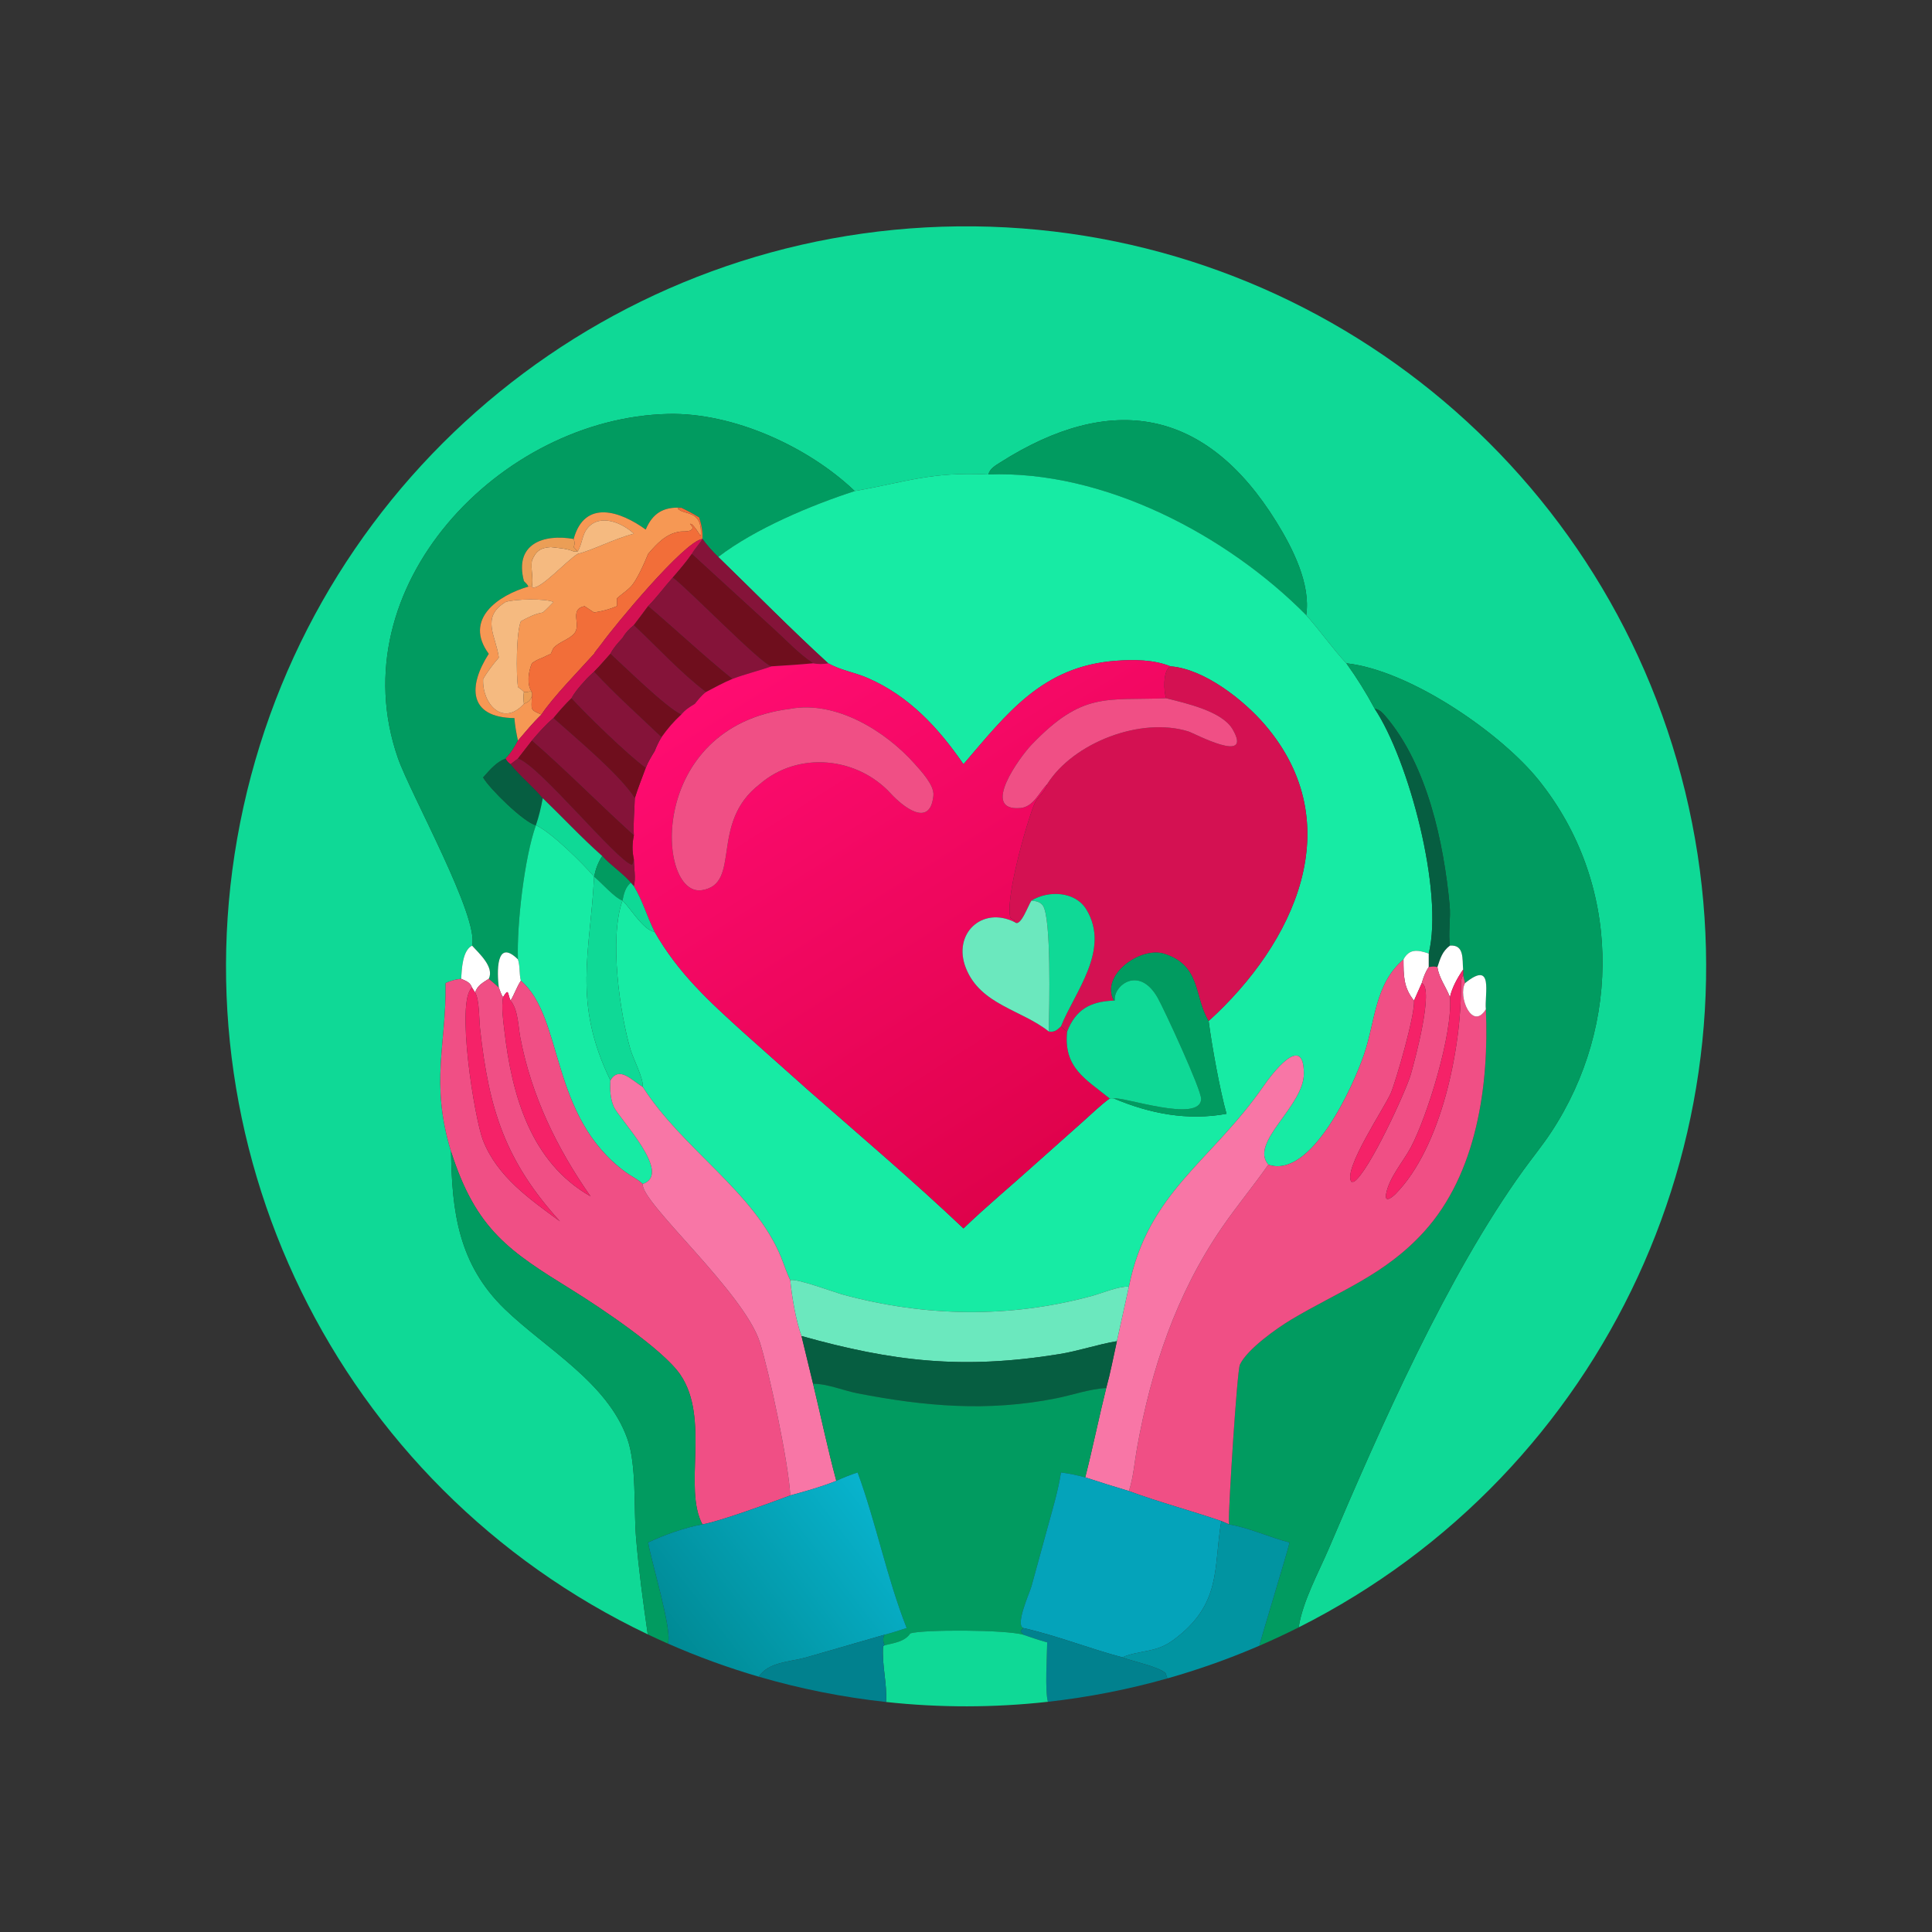
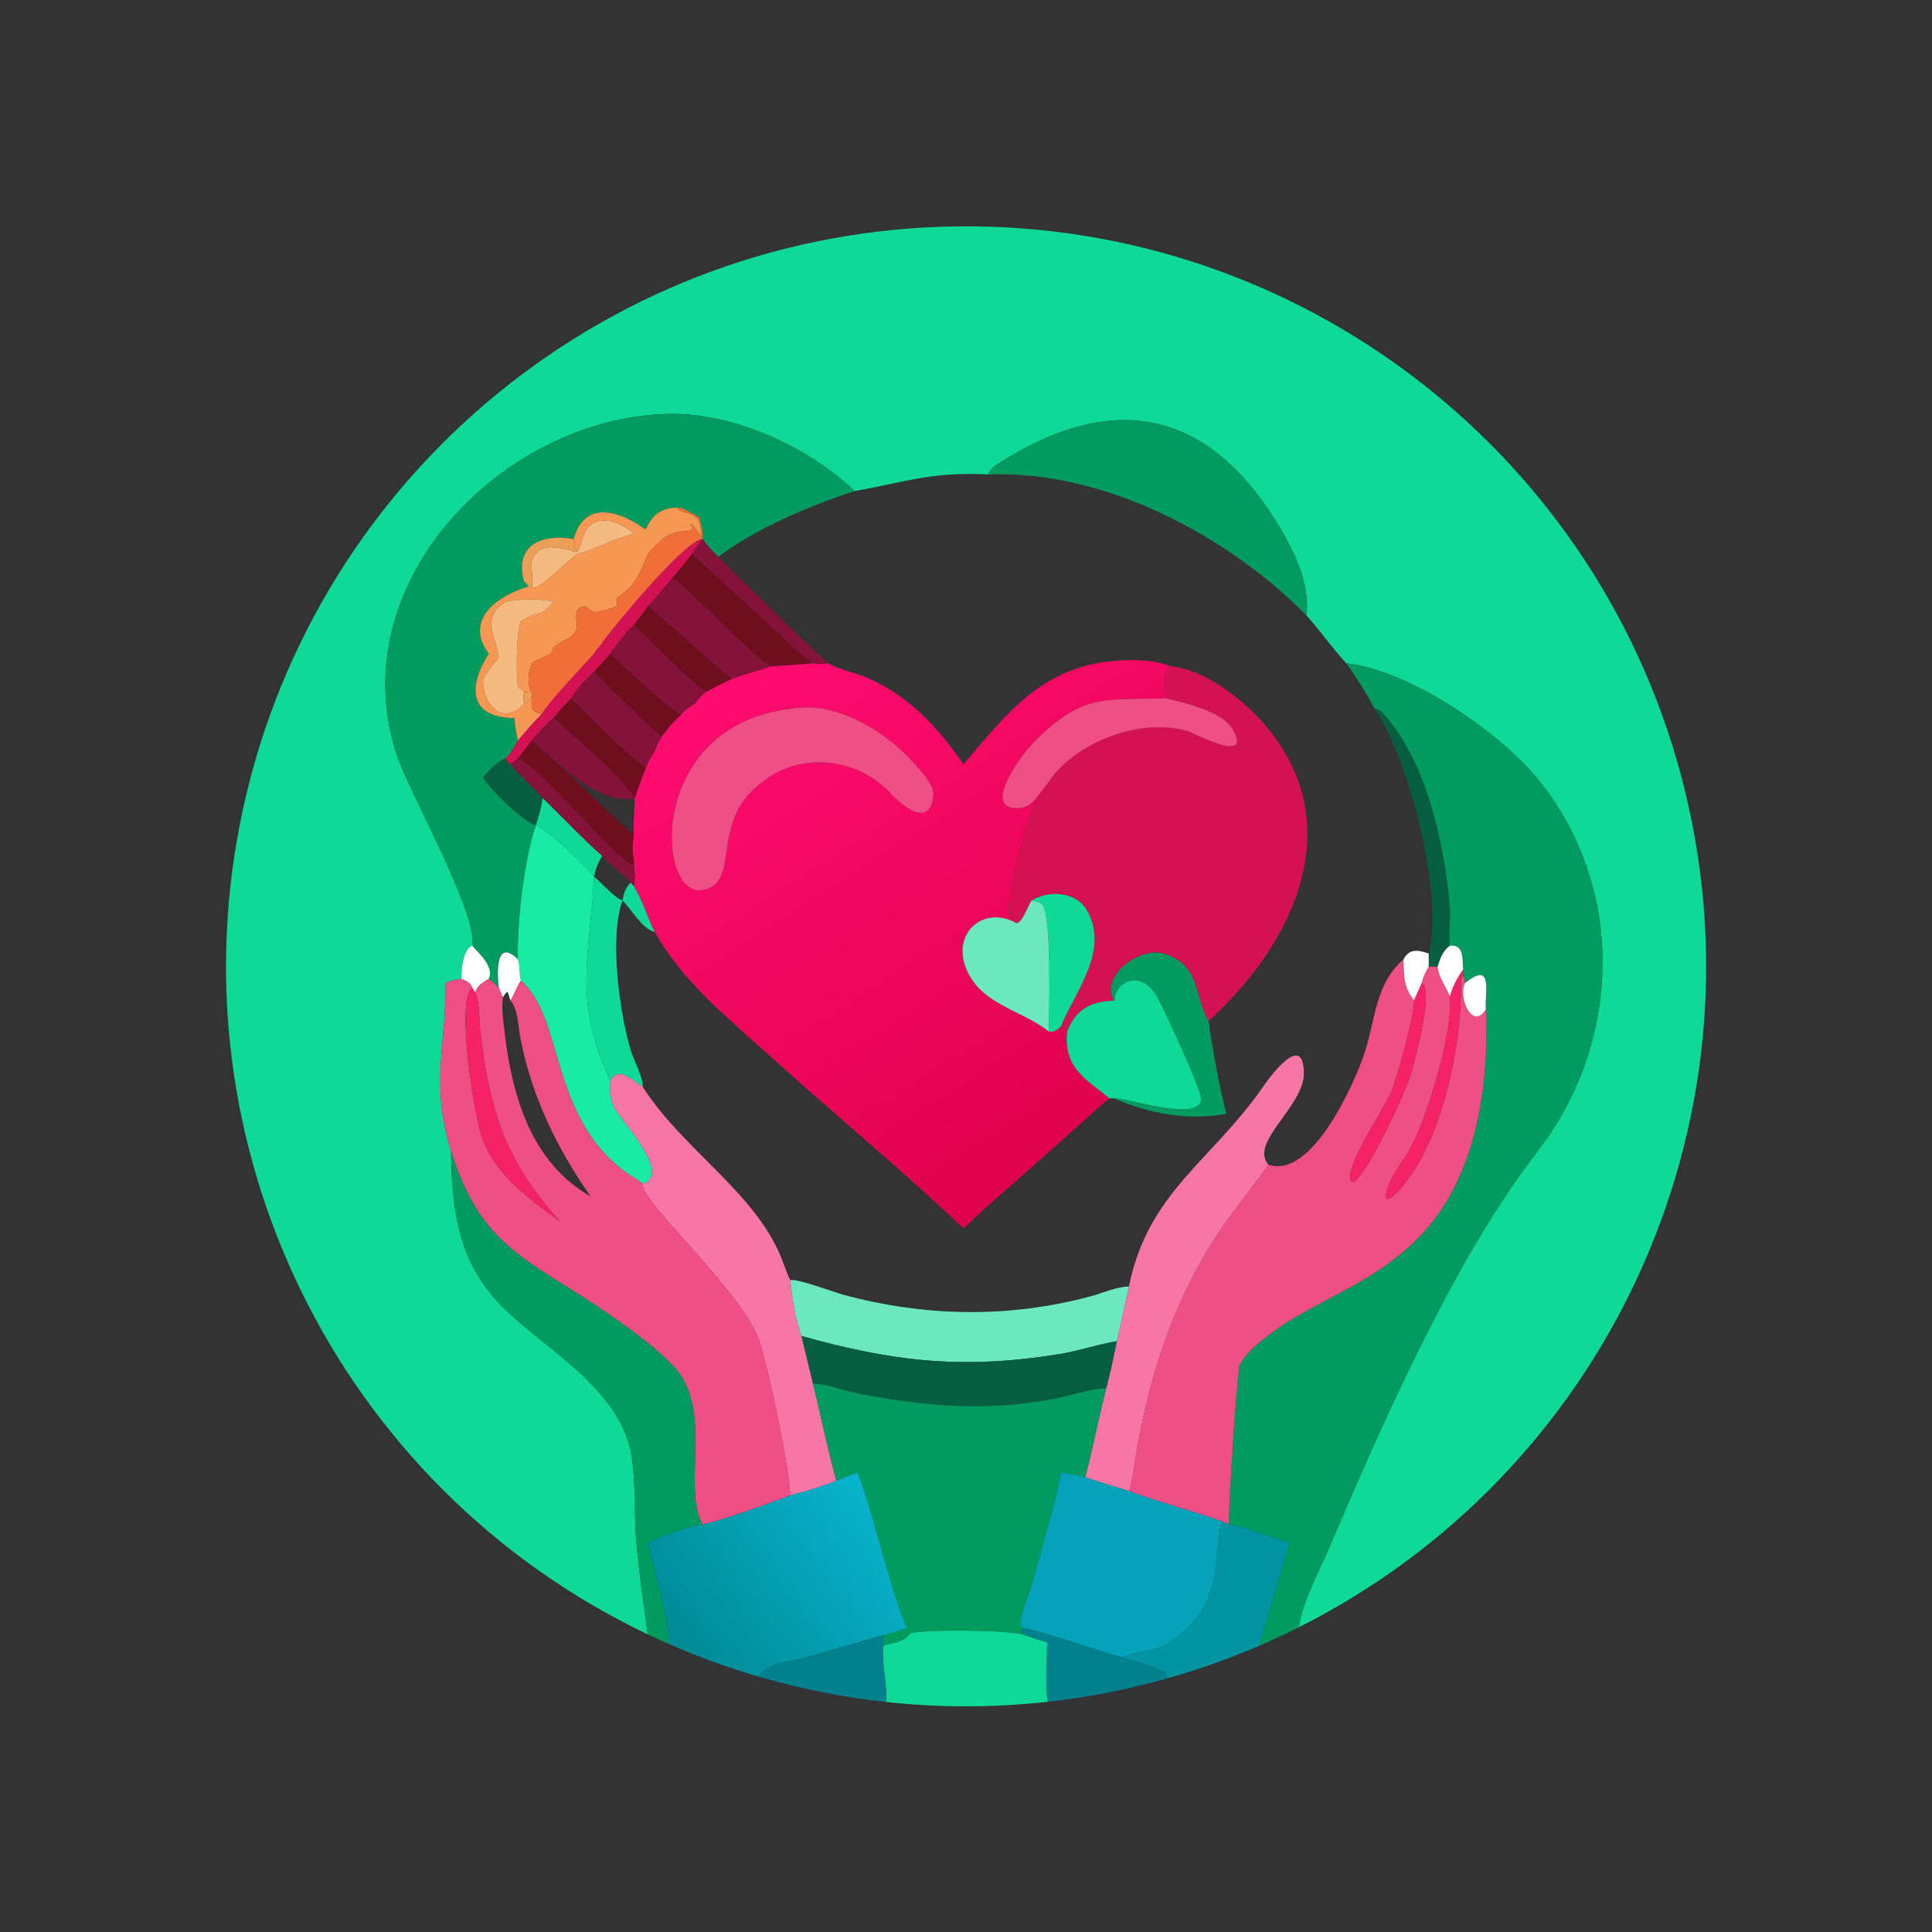
<svg xmlns="http://www.w3.org/2000/svg" width="1024" height="1024">
  <rect width="100%" height="100%" fill="#333333" stroke="none" />
  <path fill="#0FD996" transform="scale(2 2)" d="M261.939 125.742C246.786 124.951 239.898 127.778 226.514 130.135C214.161 118.343 194.302 109.317 177.126 109.701C132.615 110.694 89.643 155.565 105.461 200.91C108.772 210.401 127.042 243.071 125.099 250.602C122.52 251.918 122.384 256.834 122.207 259.396C120.8 259.508 119.365 259.927 118.09 260.533L118.094 260.75C118.294 276.924 113.96 286.752 119.533 305.151C119.76 320.975 121.442 335.021 133.805 346.953C144.641 357.412 160.911 366.309 166.23 381.214C168.76 388.301 167.91 399.59 168.552 407.396C169.254 415.92 170.444 424.649 171.665 433.124C89.286 393.871 44.868 302.984 64.511 213.871C84.155 124.757 162.669 60.969 253.917 59.989C345.165 59.01 425.03 121.099 446.582 209.77C468.133 298.442 425.676 390.261 344.158 431.272C345.205 424.357 349.464 416.684 352.233 410.184C365.92 378.055 383.504 338.1 403.73 310.084C406.148 306.734 408.791 303.509 411.063 300.061C429.936 271.43 429.569 233.763 407.698 206.658C397.611 194.157 373.611 177.621 356.798 175.777C353.352 172.156 349.8 167.05 346.161 163.02C347.408 154.753 342.513 145.183 338.277 138.336C319.541 108.052 294.393 103.909 265.046 122.571C263.795 123.367 262.277 124.228 261.939 125.742Z" />
  <path fill="#019B60" transform="scale(2 2)" d="M226.514 130.135C214.966 133.883 200.168 140.071 190.339 147.595C188.832 146.141 187.387 144.52 186.151 142.829C186.28 140.776 185.901 139.068 185.298 137.137C183.746 136.171 182.186 135.338 180.537 134.55C175.795 134.268 172.937 136.043 171.121 140.332C164.451 135.501 154.949 132.182 152.024 142.829C143.903 141.408 136.253 144.194 138.842 153.994C139.217 154.403 139.862 154.927 140.008 155.457C131.939 157.791 122.818 164.154 129.524 173.266C124.062 181.733 124.017 190.165 136.322 190.307C136.464 192.341 136.835 194.272 137.256 196.265C136.387 197.941 135.302 199.696 133.965 201.036C131.497 201.979 129.745 204.108 128.038 206.037C129.67 208.946 138.887 218.005 142.023 218.704L142.023 218.704C138.969 227.264 136.921 245.038 137.256 254.245C131.356 248.439 131.711 257.828 132.192 261.739C131.353 260.907 130.423 260.161 129.524 259.396C131.078 256.296 126.905 252.606 125.099 250.602C127.042 243.071 108.772 210.401 105.461 200.91C89.643 155.565 132.615 110.694 177.126 109.701C194.302 109.317 214.161 118.343 226.514 130.135Z" />
  <path fill="#019B60" transform="scale(2 2)" d="M261.939 125.742C262.277 124.228 263.795 123.367 265.046 122.571C294.393 103.909 319.541 108.052 338.277 138.336C342.513 145.183 347.408 154.753 346.161 163.02C325.203 141.821 292.517 124.543 261.939 125.742Z" />
-   <path fill="#17EBA4" transform="scale(2 2)" d="M226.514 130.135C239.898 127.778 246.786 124.951 261.939 125.742C292.517 124.543 325.203 141.821 346.161 163.02C349.8 167.05 353.352 172.156 356.798 175.777C359.571 179.625 362.083 183.662 364.321 187.844C373.287 201.326 382.65 236.254 378.625 252.693C375.728 251.709 373.498 251.341 371.939 254.245C364.299 260.872 364.547 270.444 361.481 279.457C358.647 287.789 347.517 312.539 336.122 308.646C331.013 302.723 345.563 293.184 345.535 284.478C345.5 273.349 336.875 284.898 334.844 287.832C321.015 307.814 304.237 315.888 299.176 340.946C296.08 340.921 292.283 342.65 289.269 343.467C267.453 349.385 245.257 348.965 223.591 343.145C221.052 342.462 211.25 338.763 209.426 339.242C208.471 337.356 207.821 335.217 207.024 333.251C199.979 315.892 180.822 304.486 170.322 288.022C170.587 285.823 167.819 280.602 167.119 278.242C164.276 268.655 161.382 248.577 164.97 238.655C167.226 240.811 170.446 246.478 173.495 246.96C179.818 258.016 187.956 265.392 197.256 273.812L214.447 289.131C228.138 301.135 242.116 313.017 255.328 325.543C261.53 319.57 268.174 314.079 274.557 308.302L286.895 297.314C289.252 295.224 291.53 292.972 294.066 291.102C294.486 291.024 294.757 291.016 295.176 291.102C304.73 295.131 314.726 297.059 325.04 295.165C323.291 288.951 321.174 277.276 320.303 270.586C342.985 249.995 357.847 218.477 335.204 192.057C329.585 185.501 319.114 177.243 310.179 176.585C305.725 174.771 300.417 174.763 295.699 175.114C276.183 176.563 266.804 189.155 255.328 202.522C248.671 192.845 240.915 184.464 229.958 179.684C226.528 178.188 222.754 177.629 219.468 175.777C209.856 167.001 199.759 156.746 190.339 147.595C200.168 140.071 214.966 133.883 226.514 130.135Z" />
  <path fill="#F69854" transform="scale(2 2)" d="M180.537 134.55L179.572 134.718C181.201 136.689 186.049 134.901 185.747 141.728L185.569 141.912C184.874 140.842 184.241 139.745 183.288 138.882L182.861 138.804L183.581 139.746C183.353 141.13 181.266 140.732 180.174 140.887C176.51 141.406 174.023 144.131 171.76 146.795C170.833 149.101 168.783 153.767 167.179 155.457C166.047 156.648 164.674 157.48 163.484 158.59C163.496 159.273 163.527 159.958 163.484 160.64C161.497 161.493 159.571 161.986 157.436 162.315L154.91 160.64C150.69 161.541 154.196 165.602 152.157 167.904C150.69 169.561 148.257 170.059 146.676 171.71L145.969 173.266C145.264 173.594 144.519 173.899 143.837 174.267C142.853 174.622 141.784 175.129 140.954 175.777C140.045 177.962 139.502 181.332 140.954 183.394L140.441 183.234C139.851 183.382 139.453 183.504 138.842 183.394C138.396 182.867 137.808 182.495 137.256 182.083C136.784 178.71 136.781 167.577 138.04 164.634C139.986 163.598 141.618 162.707 143.837 162.315C144.852 161.512 145.744 160.464 146.676 159.557C144.783 158.548 136.064 158.731 133.965 159.557C127.288 163.588 131.497 168.651 132.192 174.267C130.674 176.058 129.229 177.9 128.038 179.928C127.699 186.327 133.145 192.765 138.842 186.528C140.024 186.017 140.488 185.763 140.954 184.477C140.891 188.119 140.308 188.012 143.488 189.365C141.208 191.55 139.309 193.888 137.256 196.265C136.835 194.272 136.464 192.341 136.322 190.307C124.017 190.165 124.062 181.733 129.524 173.266C122.818 164.154 131.939 157.791 140.008 155.457C140.303 155.36 140.646 155.436 140.954 155.457L141.231 155.71C143.577 155.936 149.992 148.71 153.081 146.795C157.175 145.775 162.747 142.777 167.976 141.436C164.982 138.608 159.138 136.039 155.812 139.829C154.195 141.671 154.331 144.171 153.081 146.135L152.024 144.991C152.394 144.051 152.337 143.774 152.024 142.829C154.949 132.182 164.451 135.501 171.121 140.332C172.937 136.043 175.795 134.268 180.537 134.55Z" />
  <path fill="#F26E39" transform="scale(2 2)" d="M171.76 146.795C174.023 144.131 176.51 141.406 180.174 140.887C181.266 140.732 183.353 141.13 183.581 139.746L182.861 138.804L183.288 138.882C184.241 139.745 184.874 140.842 185.569 141.912L185.747 141.728C186.049 134.901 181.201 136.689 179.572 134.718L180.537 134.55C182.186 135.338 183.746 136.171 185.298 137.137C185.901 139.068 186.28 140.776 186.151 142.829L186.151 142.829C181.341 143.377 162.535 166.247 159.595 170.367L158.56 171.71C158.233 172.158 157.658 172.775 157.436 173.266C153.555 177.589 146.482 184.798 143.488 189.365C140.308 188.012 140.891 188.119 140.954 184.477L140.954 183.394C139.502 181.332 140.045 177.962 140.954 175.777C141.784 175.129 142.853 174.622 143.837 174.267C144.519 173.899 145.264 173.594 145.969 173.266L146.676 171.71C148.257 170.059 150.69 169.561 152.157 167.904C154.196 165.602 150.69 161.541 154.91 160.64L157.436 162.315C159.571 161.986 161.497 161.493 163.484 160.64C163.527 159.958 163.496 159.273 163.484 158.59C164.674 157.48 166.047 156.648 167.179 155.457C168.783 153.767 170.833 149.101 171.76 146.795Z" />
  <path fill="#F5BA80" transform="scale(2 2)" d="M153.081 146.135C154.331 144.171 154.195 141.671 155.812 139.829C159.138 136.039 164.982 138.608 167.976 141.436C162.747 142.777 157.175 145.775 153.081 146.795C149.992 148.71 143.577 155.936 141.231 155.71L140.954 155.457C141.39 153.31 140.626 150.881 140.954 148.581C141.988 146.077 143.192 145.136 145.969 144.991C148.019 145.239 150.103 145.327 152.024 146.135C152.364 146.061 152.734 146.119 153.081 146.135Z" />
  <path fill="#EB9E56" transform="scale(2 2)" d="M138.842 153.994C136.253 144.194 143.903 141.408 152.024 142.829C152.337 143.774 152.394 144.051 152.024 144.991L153.081 146.135C152.734 146.119 152.364 146.061 152.024 146.135C150.103 145.327 148.019 145.239 145.969 144.991C143.192 145.136 141.988 146.077 140.954 148.581C140.626 150.881 141.39 153.31 140.954 155.457C140.646 155.436 140.303 155.36 140.008 155.457C139.862 154.927 139.217 154.403 138.842 153.994Z" />
  <path fill="#851339" transform="scale(2 2)" d="M186.151 142.829L186.151 142.829C187.387 144.52 188.832 146.141 190.339 147.595C199.759 156.746 209.856 167.001 219.468 175.777C218.177 176.031 216.772 176.041 215.478 175.777C211.605 173.192 208.675 169.978 205.263 166.864L183.342 146.795C184.101 145.393 185.313 144.215 186.151 142.829Z" />
  <path fill="#D41152" transform="scale(2 2)" d="M159.595 170.367C162.535 166.247 181.341 143.377 186.151 142.829C185.313 144.215 184.101 145.393 183.342 146.795C181.818 148.987 180.05 151.037 178.301 153.052C176.069 155.542 174.109 158.251 171.76 160.64C170.509 162.327 169.257 164.014 167.976 165.679C166.745 166.641 165.755 167.712 164.97 169.067C163.774 170.382 162.575 171.671 161.758 173.266C160.332 174.843 158.946 176.509 157.436 178.004C156.585 178.813 155.65 179.604 154.91 180.516C153.623 181.917 152.352 183.367 151.443 185.051C149.72 186.721 148.203 188.461 146.676 190.307C144.524 192.085 142.759 194.147 140.954 196.265L137.256 201.036L135.303 202.522C134.63 202.067 134.379 201.736 133.965 201.036C135.302 199.696 136.387 197.941 137.256 196.265C139.309 193.888 141.208 191.55 143.488 189.365C146.482 184.798 153.555 177.589 157.436 173.266C157.658 172.775 158.233 172.158 158.56 171.71L159.595 170.367Z" />
  <path fill="#6F0E1D" transform="scale(2 2)" d="M178.301 153.052C180.05 151.037 181.818 148.987 183.342 146.795L205.263 166.864C208.675 169.978 211.605 173.192 215.478 175.777C211.796 176.132 208.137 176.356 204.447 176.585C201.835 176.138 182.476 156.144 178.301 153.052Z" />
  <path fill="#851339" transform="scale(2 2)" d="M171.76 160.64C174.109 158.251 176.069 155.542 178.301 153.052C182.476 156.144 201.835 176.138 204.447 176.585C201.022 177.809 197.478 178.628 194.074 179.928C186.446 173.795 179.245 166.974 171.76 160.64Z" />
  <path fill="#F5BA80" transform="scale(2 2)" d="M146.676 159.557C145.744 160.464 144.852 161.512 143.837 162.315C141.618 162.707 139.986 163.598 138.04 164.634C136.781 167.577 136.784 178.71 137.256 182.083C137.808 182.495 138.396 182.867 138.842 183.394C138.681 184.479 138.731 185.439 138.842 186.528C133.145 192.765 127.699 186.327 128.038 179.928C129.229 177.9 130.674 176.058 132.192 174.267C131.497 168.651 127.288 163.588 133.965 159.557C136.064 158.731 144.783 158.548 146.676 159.557Z" />
  <path fill="#6F0E1D" transform="scale(2 2)" d="M171.76 160.64C179.245 166.974 186.446 173.795 194.074 179.928C191.674 180.929 189.39 182.187 187.089 183.394C180.485 178.407 174.109 171.406 167.976 165.679C169.257 164.014 170.509 162.327 171.76 160.64Z" />
  <path fill="#851339" transform="scale(2 2)" d="M164.97 169.067C165.755 167.712 166.745 166.641 167.976 165.679C174.109 171.406 180.485 178.407 187.089 183.394C185.846 184.346 185.118 185.333 184.144 186.528C182.734 187.369 181.6 188.086 180.537 189.365C176.586 187.577 165.633 176.808 161.758 173.266C162.575 171.671 163.774 170.382 164.97 169.067Z" />
  <path fill="#6F0E1D" transform="scale(2 2)" d="M157.436 178.004C158.946 176.509 160.332 174.843 161.758 173.266C165.633 176.808 176.586 187.577 180.537 189.365C178.534 191.212 176.878 193.139 175.309 195.363C169.293 189.63 163.101 184.09 157.436 178.004Z" />
  <defs>
    <linearGradient id="gradient_0" gradientUnits="userSpaceOnUse" x1="296.345" y1="298.413" x2="213.087" y2="167.257">
      <stop offset="0" stop-color="#DF024B" />
      <stop offset="1" stop-color="#FF0C71" />
    </linearGradient>
  </defs>
  <path fill="url(#gradient_0)" transform="scale(2 2)" d="M215.478 175.777C216.772 176.041 218.177 176.031 219.468 175.777C222.754 177.629 226.528 178.188 229.958 179.684C240.915 184.464 248.671 192.845 255.328 202.522C266.804 189.155 276.183 176.563 295.699 175.114C300.417 174.763 305.725 174.771 310.179 176.585C308.098 177.609 308.396 183.548 309.074 185.051C293.052 185.662 286.928 183.205 273.324 197.411C270.497 200.364 259.545 215.107 270.451 214.129C273.877 213.822 275.38 209.983 277.516 207.796C276.899 209.961 274.914 211.096 274.105 213.09C271.976 218.34 266.275 238.394 267.792 243.291L268.791 243.881L268.914 244.377C260.282 240.056 252.356 247.444 255.978 256.564C259.84 266.291 270.72 267.585 277.953 273.369C279.483 273.573 280.045 273.033 281.165 272.011C281.668 272.476 282.181 273.076 282.8 273.369C281.795 283.007 287.75 285.962 294.066 291.102C291.53 292.972 289.252 295.224 286.895 297.314L274.557 308.302C268.174 314.079 261.53 319.57 255.328 325.543C242.116 313.017 228.138 301.135 214.447 289.131L197.256 273.812C187.956 265.392 179.818 258.016 173.495 246.96C171.517 243.066 170.256 238.523 167.976 234.842C168.538 232.828 167.992 229.87 167.976 227.724C167.495 225.501 167.513 223.614 167.976 221.395C167.77 218.065 168.152 214.844 168.227 211.525C169.056 208.824 170.151 206.15 171.121 203.493C171.759 201.903 172.599 200.505 173.495 199.05C174.026 197.746 174.548 196.555 175.309 195.363C176.878 193.139 178.534 191.212 180.537 189.365C181.6 188.086 182.734 187.369 184.144 186.528C185.118 185.333 185.846 184.346 187.089 183.394C189.39 182.187 191.674 180.929 194.074 179.928C197.478 178.628 201.022 177.809 204.447 176.585C208.137 176.356 211.796 176.132 215.478 175.777ZM209.426 187.844C171.217 192.595 173.969 237.786 186 235.905C196.672 234.237 187.862 218.14 201.357 207.796C211.549 198.996 227.134 200.53 236.12 210.35C239.087 213.592 246.525 219.706 247.366 210.784C247.622 208.062 244.05 204.283 242.378 202.402C234.687 193.749 221.582 185.609 209.426 187.844Z" />
  <path fill="#019B60" transform="scale(2 2)" d="M356.798 175.777C373.611 177.621 397.611 194.157 407.698 206.658C429.569 233.763 429.936 271.43 411.063 300.061C408.791 303.509 406.148 306.734 403.73 310.084C383.504 338.1 365.92 378.055 352.233 410.184C349.464 416.684 345.205 424.357 344.158 431.272C340.744 432.99 337.281 434.607 333.772 436.122C333.661 435.836 341.106 411.641 341.751 408.771C336.407 407.423 331.098 404.875 325.709 403.982L325.67 403.159C325.524 399.904 327.83 363.266 328.584 361.653C330.507 357.541 338.392 351.988 342.122 349.752C354.775 342.165 366.837 338.038 377.376 326.436C391.397 311.002 394.649 287.539 393.768 267.481C393.363 263.502 395.972 254.278 388.258 260.533L387.743 258.426C387.806 257.928 387.763 257.44 387.743 256.94C387.494 254.175 388.099 250.286 384.249 250.602C383.753 247.471 384.494 243.309 384.167 239.856C382.601 223.31 378.247 202.815 367.237 189.885C366.456 188.968 365.559 187.939 364.321 187.844C362.083 183.662 359.571 179.625 356.798 175.777Z" />
  <path fill="#D41152" transform="scale(2 2)" d="M310.179 176.585C319.114 177.243 329.585 185.501 335.204 192.057C357.847 218.477 342.985 249.995 320.303 270.586C316.362 264.107 318.407 255.892 308.553 252.757C302.293 250.765 291.539 258.338 295.176 265.162C288.868 265.414 285.098 267.545 282.8 273.369C282.181 273.076 281.668 272.476 281.165 272.011C284.754 262.979 294.375 251.711 287.896 241.018C284.959 236.172 277.799 235.922 273.35 238.655C272.516 239.769 270.463 245.905 268.914 244.377L268.791 243.881L267.792 243.291C266.275 238.394 271.976 218.34 274.105 213.09C274.914 211.096 276.899 209.961 277.516 207.796C284.503 196.734 302.422 189.91 314.956 193.844C316.528 194.337 332.236 202.81 326.629 193.23C323.834 188.453 314.163 186.339 309.074 185.051C308.396 183.548 308.098 177.609 310.179 176.585Z" />
  <path fill="#851339" transform="scale(2 2)" d="M154.91 180.516C155.65 179.604 156.585 178.813 157.436 178.004C163.101 184.09 169.293 189.63 175.309 195.363C174.548 196.555 174.026 197.746 173.495 199.05C172.599 200.505 171.759 201.903 171.121 203.493C166.81 200.522 154.604 188.655 151.443 185.051C152.352 183.367 153.623 181.917 154.91 180.516Z" />
  <path fill="#EB9E56" transform="scale(2 2)" d="M138.842 183.394C139.453 183.504 139.851 183.382 140.441 183.234L140.954 183.394L140.954 184.477C140.488 185.763 140.024 186.017 138.842 186.528C138.731 185.439 138.681 184.479 138.842 183.394Z" />
  <path fill="#F04F85" transform="scale(2 2)" d="M277.516 207.796C275.38 209.983 273.877 213.822 270.451 214.129C259.545 215.107 270.497 200.364 273.324 197.411C286.928 183.205 293.052 185.662 309.074 185.051C314.163 186.339 323.834 188.453 326.629 193.23C332.236 202.81 316.528 194.337 314.956 193.844C302.422 189.91 284.503 196.734 277.516 207.796Z" />
  <path fill="#6F0E1D" transform="scale(2 2)" d="M146.676 190.307C148.203 188.461 149.72 186.721 151.443 185.051C154.604 188.655 166.81 200.522 171.121 203.493C170.151 206.15 169.056 208.824 168.227 211.525C164.436 205.466 152.446 195.44 146.676 190.307Z" />
  <path fill="#065E41" transform="scale(2 2)" d="M364.321 187.844C365.559 187.939 366.456 188.968 367.237 189.885C378.247 202.815 382.601 223.31 384.167 239.856C384.494 243.309 383.753 247.471 384.249 250.602C382.197 252.151 381.713 253.954 380.934 256.293C380.109 256.045 379.466 256.165 378.625 256.293L378.625 252.693C382.65 236.254 373.287 201.326 364.321 187.844Z" />
  <path fill="#F04F85" transform="scale(2 2)" d="M201.357 207.796C187.862 218.14 196.672 234.237 186 235.905C173.969 237.786 171.217 192.595 209.426 187.844C221.582 185.609 234.687 193.749 242.378 202.402C244.05 204.283 247.622 208.062 247.366 210.784C246.525 219.706 239.087 213.592 236.12 210.35C227.134 200.53 211.549 198.996 201.357 207.796Z" />
-   <path fill="#851339" transform="scale(2 2)" d="M140.954 196.265C142.759 194.147 144.524 192.085 146.676 190.307C152.446 195.44 164.436 205.466 168.227 211.525C168.152 214.844 167.77 218.065 167.976 221.395C158.856 213.157 150.23 204.34 140.954 196.265Z" />
+   <path fill="#851339" transform="scale(2 2)" d="M140.954 196.265C142.759 194.147 144.524 192.085 146.676 190.307C152.446 195.44 164.436 205.466 168.227 211.525C158.856 213.157 150.23 204.34 140.954 196.265Z" />
  <path fill="#6F0E1D" transform="scale(2 2)" d="M140.954 196.265C150.23 204.34 158.856 213.157 167.976 221.395C167.513 223.614 167.495 225.501 167.976 227.724C167.878 228.306 167.865 228.753 167.461 229.209C163.41 228.106 142.713 202.597 137.256 201.036L140.954 196.265Z" />
  <path fill="#065E41" transform="scale(2 2)" d="M128.038 206.037C129.745 204.108 131.497 201.979 133.965 201.036C134.379 201.736 134.63 202.067 135.303 202.522C137.909 205.751 141.174 208.354 143.837 211.525C143.401 213.936 142.815 216.383 142.023 218.704C138.887 218.005 129.67 208.946 128.038 206.037Z" />
  <path fill="#851339" transform="scale(2 2)" d="M135.303 202.522L137.256 201.036C142.713 202.597 163.41 228.106 167.461 229.209C167.865 228.753 167.878 228.306 167.976 227.724C167.992 229.87 168.538 232.828 167.976 234.842L167.179 233.933C165.054 231.42 161.898 229.395 159.595 226.853C154.103 221.997 149.112 216.609 143.837 211.525C141.174 208.354 137.909 205.751 135.303 202.522Z" />
  <path fill="#0FD996" transform="scale(2 2)" d="M143.837 211.525C149.112 216.609 154.103 221.997 159.595 226.853C158.466 228.628 157.877 230.264 157.436 232.321C154.486 228.863 146.044 220.463 142.023 218.704L142.023 218.704C142.815 216.383 143.401 213.936 143.837 211.525Z" />
  <path fill="#17EBA4" transform="scale(2 2)" d="M142.023 218.704C146.044 220.463 154.486 228.863 157.436 232.321L157.436 232.321L157.42 232.683C156.422 252.462 151.657 265.522 161.758 286.303C161.639 288.698 161.674 291.024 162.654 293.267C164.096 296.563 178.397 311.082 170.322 313.764C169.18 312.604 167.169 311.649 165.824 310.661C145.483 295.737 149.538 269.774 138.04 259.893C137.554 258.039 137.869 256.058 137.256 254.245C136.921 245.038 138.969 227.264 142.023 218.704Z" />
-   <path fill="#019B60" transform="scale(2 2)" d="M159.595 226.853C161.898 229.395 165.054 231.42 167.179 233.933C165.711 235.108 165.324 236.892 164.97 238.655C162.896 237.966 159.357 233.859 157.436 232.321L157.436 232.321C157.877 230.264 158.466 228.628 159.595 226.853Z" />
  <path fill="#0FD996" transform="scale(2 2)" d="M157.436 232.321C159.357 233.859 162.896 237.966 164.97 238.655C165.324 236.892 165.711 235.108 167.179 233.933L167.976 234.842C170.256 238.523 171.517 243.066 173.495 246.96C170.446 246.478 167.226 240.811 164.97 238.655C161.382 248.577 164.276 268.655 167.119 278.242C167.819 280.602 170.587 285.823 170.322 288.022C167.465 286.373 164.137 282.344 161.758 286.303C151.657 265.522 156.422 252.462 157.42 232.683L157.436 232.321Z" />
  <path fill="#0FD996" transform="scale(2 2)" d="M273.35 238.655C277.799 235.922 284.959 236.172 287.896 241.018C294.375 251.711 284.754 262.979 281.165 272.011C280.045 273.033 279.483 273.573 277.953 273.369C278.053 267.07 278.682 242.914 276.313 239.901C275.534 238.91 274.531 238.822 273.35 238.655Z" />
  <path fill="#6BE8BE" transform="scale(2 2)" d="M268.914 244.377C270.463 245.905 272.516 239.769 273.35 238.655C274.531 238.822 275.534 238.91 276.313 239.901C278.682 242.914 278.053 267.07 277.953 273.369C270.72 267.585 259.84 266.291 255.978 256.564C252.356 247.444 260.282 240.056 268.914 244.377Z" />
  <path fill="white" transform="scale(2 2)" d="M122.207 259.396C122.384 256.834 122.52 251.918 125.099 250.602C126.905 252.606 131.078 256.296 129.524 259.396C127.898 260.475 126.572 261.082 125.899 263.015L125.099 261.739C124.591 260.28 123.525 259.982 122.207 259.396Z" />
  <path fill="white" transform="scale(2 2)" d="M380.934 256.293C381.713 253.954 382.197 252.151 384.249 250.602C388.099 250.286 387.494 254.175 387.743 256.94C386.295 259.044 384.781 261.731 384.249 264.245C383.221 261.545 381.347 259.206 380.934 256.293Z" />
  <path fill="white" transform="scale(2 2)" d="M132.192 261.739C131.711 257.828 131.356 248.439 137.256 254.245C137.869 256.058 137.554 258.039 138.04 259.893C136.924 261.568 136.34 263.473 135.303 265.162C134.488 263.375 134.903 261.638 133.32 264.245C132.785 263.565 132.547 262.538 132.192 261.739Z" />
  <path fill="white" transform="scale(2 2)" d="M371.939 254.245C373.498 251.341 375.728 251.709 378.625 252.693L378.625 256.293C377.727 257.587 377.208 259.026 376.78 260.533L374.721 265.162C371.904 261.653 371.967 258.506 371.939 254.245Z" />
  <path fill="#019B60" transform="scale(2 2)" d="M295.176 265.162C291.539 258.338 302.293 250.765 308.553 252.757C318.407 255.892 316.362 264.107 320.303 270.586C321.174 277.276 323.291 288.951 325.04 295.165C314.726 297.059 304.73 295.131 295.176 291.102C297.635 290.556 318.14 297.741 318.314 291.23C318.38 288.794 308.529 267.485 306.807 264.443C301.847 255.679 294.968 261.263 295.438 265.124L295.176 265.162Z" />
  <path fill="#F04F85" transform="scale(2 2)" d="M336.122 308.646C347.517 312.539 358.647 287.789 361.481 279.457C364.547 270.444 364.299 260.872 371.939 254.245C371.967 258.506 371.904 261.653 374.721 265.162C375.085 268.777 369.948 286.452 368.609 289.622C366.955 293.538 355.724 310.06 358.149 313.21L358.823 313.159C362.737 310.687 372.67 288.969 373.874 284.731C374.841 281.327 380.147 261.985 376.78 260.533C377.208 259.026 377.727 257.587 378.625 256.293C379.466 256.165 380.109 256.045 380.934 256.293C381.347 259.206 383.221 261.545 384.249 264.245C385.068 273.817 378.236 295.844 373.925 303.991C371.843 307.925 368.127 312.022 367.322 316.449C366.877 318.9 368.934 317.324 369.836 316.408C381.99 304.075 387.327 277.673 387.175 260.847C387.167 259.908 387.264 259.241 387.743 258.426L388.258 260.533C386.292 264.013 390.153 273.359 393.768 267.481C394.649 287.539 391.397 311.002 377.376 326.436C366.837 338.038 354.775 342.165 342.122 349.752C338.392 351.988 330.507 357.541 328.584 361.653C327.83 363.266 325.524 399.904 325.67 403.159L325.709 403.982L323.663 403.087C315.54 400.309 307.237 398.119 299.176 395.143C300.345 391.648 300.664 387.377 301.324 383.725C305.109 362.761 311.646 343.081 323.792 325.359C327.711 319.641 332.16 314.312 336.122 308.646Z" />
  <path fill="#F52268" transform="scale(2 2)" d="M384.249 264.245C384.781 261.731 386.295 259.044 387.743 256.94C387.763 257.44 387.806 257.928 387.743 258.426C387.264 259.241 387.167 259.908 387.175 260.847C387.327 277.673 381.99 304.075 369.836 316.408C368.934 317.324 366.877 318.9 367.322 316.449C368.127 312.022 371.843 307.925 373.925 303.991C378.236 295.844 385.068 273.817 384.249 264.245Z" />
  <path fill="white" transform="scale(2 2)" d="M388.258 260.533C395.972 254.278 393.363 263.502 393.768 267.481C390.153 273.359 386.292 264.013 388.258 260.533Z" />
  <path fill="#F04F85" transform="scale(2 2)" d="M118.09 260.533C119.365 259.927 120.8 259.508 122.207 259.396C123.525 259.982 124.591 260.28 125.099 261.739C120.755 265.131 125.688 296.367 128.045 302.3C131.845 311.868 140.402 317.807 148.399 323.669C133.923 307.677 129.561 294.136 127.209 272.504C126.961 270.228 127.057 264.812 125.899 263.015C126.572 261.082 127.898 260.475 129.524 259.396C130.423 260.161 131.353 260.907 132.192 261.739C132.547 262.538 132.785 263.565 133.32 264.245C132.833 267.012 133.345 270.317 133.667 273.113C135.634 290.212 140.664 308.063 156.497 317.035C147.515 304.172 140.82 290.36 137.881 274.923C137.325 272.001 137.305 267.532 135.303 265.162C136.34 263.473 136.924 261.568 138.04 259.893C149.538 269.774 145.483 295.737 165.824 310.661C167.169 311.649 169.18 312.604 170.322 313.764C169.773 318.608 197.167 342.428 201.383 355.758C203.821 363.466 209.057 388.001 209.426 396.304C204.688 398.059 190.983 403.138 186.151 403.982C180.969 394.34 188.246 375.941 180.277 364.281C175.668 357.539 158.772 346.319 151.622 341.888C135.113 331.658 126.191 326.031 119.533 305.151C113.96 286.752 118.294 276.924 118.094 260.75L118.09 260.533Z" />
  <path fill="#0FD996" transform="scale(2 2)" d="M282.8 273.369C285.098 267.545 288.868 265.414 295.176 265.162L295.438 265.124C294.968 261.263 301.847 255.679 306.807 264.443C308.529 267.485 318.38 288.794 318.314 291.23C318.14 297.741 297.635 290.556 295.176 291.102C294.757 291.016 294.486 291.024 294.066 291.102C287.75 285.962 281.795 283.007 282.8 273.369Z" />
  <path fill="#F52268" transform="scale(2 2)" d="M374.721 265.162L376.78 260.533C380.147 261.985 374.841 281.327 373.874 284.731C372.67 288.969 362.737 310.687 358.823 313.159L358.149 313.21C355.724 310.06 366.955 293.538 368.609 289.622C369.948 286.452 375.085 268.777 374.721 265.162Z" />
  <path fill="#F52268" transform="scale(2 2)" d="M148.399 323.669C140.402 317.807 131.845 311.868 128.045 302.3C125.688 296.367 120.755 265.131 125.099 261.739L125.899 263.015C127.057 264.812 126.961 270.228 127.209 272.504C129.561 294.136 133.923 307.677 148.399 323.669Z" />
-   <path fill="#F52268" transform="scale(2 2)" d="M133.32 264.245C134.903 261.638 134.488 263.375 135.303 265.162C137.305 267.532 137.325 272.001 137.881 274.923C140.82 290.36 147.515 304.172 156.497 317.035C140.664 308.063 135.634 290.212 133.667 273.113C133.345 270.317 132.833 267.012 133.32 264.245Z" />
  <path fill="#F876A6" transform="scale(2 2)" d="M336.122 308.646C332.16 314.312 327.711 319.641 323.792 325.359C311.646 343.081 305.109 362.761 301.324 383.725C300.664 387.377 300.345 391.648 299.176 395.143C295.301 393.979 291.441 392.79 287.601 391.517C289.601 383.666 291.208 375.707 293.163 367.841C294.286 363.766 295.076 359.557 295.988 355.428L299.176 340.946C304.237 315.888 321.015 307.814 334.844 287.832C336.875 284.898 345.5 273.349 345.535 284.478C345.563 293.184 331.013 302.723 336.122 308.646Z" />
  <path fill="#F876A6" transform="scale(2 2)" d="M161.758 286.303C164.137 282.344 167.465 286.373 170.322 288.022C180.822 304.486 199.979 315.892 207.024 333.251C207.821 335.217 208.471 337.356 209.426 339.242C209.861 343.682 210.897 349.936 212.407 354.059L215.478 366.736C217.539 375.286 219.343 383.95 221.632 392.439C217.704 394.02 213.512 395.195 209.426 396.304C209.057 388.001 203.821 363.466 201.383 355.758C197.167 342.428 169.773 318.608 170.322 313.764C178.397 311.082 164.096 296.563 162.654 293.267C161.674 291.024 161.639 288.698 161.758 286.303Z" />
  <path fill="#019B60" transform="scale(2 2)" d="M119.533 305.151C126.191 326.031 135.113 331.658 151.622 341.888C158.772 346.319 175.668 357.539 180.277 364.281C188.246 375.941 180.969 394.34 186.151 403.982C181.476 404.814 176.05 406.756 171.76 408.771C172.513 413.55 178.345 432.499 176.984 435.561C175.199 434.775 173.426 433.963 171.665 433.124C170.444 424.649 169.254 415.92 168.552 407.396C167.91 399.59 168.76 388.301 166.23 381.214C160.911 366.309 144.641 357.412 133.805 346.953C121.442 335.021 119.76 320.975 119.533 305.151Z" />
  <path fill="#6BE8BE" transform="scale(2 2)" d="M209.426 339.242C211.25 338.763 221.052 342.462 223.591 343.145C245.257 348.965 267.453 349.385 289.269 343.467C292.283 342.65 296.08 340.921 299.176 340.946L295.988 355.428C290.883 356.272 285.894 358.018 280.738 358.851C255.102 362.996 236.634 360.844 212.407 354.059C210.897 349.936 209.861 343.682 209.426 339.242Z" />
  <path fill="#065E41" transform="scale(2 2)" d="M212.407 354.059C236.634 360.844 255.102 362.996 280.738 358.851C285.894 358.018 290.883 356.272 295.988 355.428C295.076 359.557 294.286 363.766 293.163 367.841C288.645 368.099 284.259 369.705 279.834 370.583C261.796 374.165 245.122 372.717 227.23 369.244C223.721 368.563 218.877 366.594 215.478 366.736L212.407 354.059Z" />
  <path fill="#019B60" transform="scale(2 2)" d="M215.478 366.736C218.877 366.594 223.721 368.563 227.23 369.244C245.122 372.717 261.796 374.165 279.834 370.583C284.259 369.705 288.645 368.099 293.163 367.841C291.208 375.707 289.601 383.666 287.601 391.517C285.439 390.946 283.392 390.486 281.165 390.223C280.426 395.031 279.002 399.749 277.719 404.432L273.347 420.394C272.837 422.187 268.944 430.683 271.216 431.447L270.501 432.192C270.712 432.659 270.748 432.693 271.138 432.975L271.216 433.229C266.537 431.838 244.447 431.827 241.241 432.861C239.769 435.083 236.858 435.422 234.38 436.013C234.052 434.898 233.863 434.322 234.38 433.229C236.364 432.75 238.321 432.043 240.276 431.447C234.979 417.981 232.237 403.739 227.285 390.223C225.349 390.839 223.474 391.585 221.632 392.439C219.343 383.95 217.539 375.286 215.478 366.736Z" />
  <path fill="#04A3BA" transform="scale(2 2)" d="M281.165 390.223C283.392 390.486 285.439 390.946 287.601 391.517C291.441 392.79 295.301 393.979 299.176 395.143C307.237 398.119 315.54 400.309 323.663 403.087C321.525 415.352 323.959 425.144 310.831 434.711C306.165 438.111 302.138 437.211 297.416 439.208C288.601 436.868 280.129 433.472 271.216 431.447C268.944 430.683 272.837 422.187 273.347 420.394L277.719 404.432C279.002 399.749 280.426 395.031 281.165 390.223Z" />
  <defs>
    <linearGradient id="gradient_1" gradientUnits="userSpaceOnUse" x1="181.085" y1="438.859" x2="233.051" y2="398.862">
      <stop offset="0" stop-color="#008A95" />
      <stop offset="1" stop-color="#08B3CD" />
    </linearGradient>
  </defs>
  <path fill="url(#gradient_1)" transform="scale(2 2)" d="M221.632 392.439C223.474 391.585 225.349 390.839 227.285 390.223C232.237 403.739 234.979 417.981 240.276 431.447C238.321 432.043 236.364 432.75 234.38 433.229L213.549 439.258C209.343 440.431 203.633 440.426 201.095 444.345C192.875 441.947 184.82 439.012 176.984 435.561C178.345 432.499 172.513 413.55 171.76 408.771C176.05 406.756 181.476 404.814 186.151 403.982C190.983 403.138 204.688 398.059 209.426 396.304C213.512 395.195 217.704 394.02 221.632 392.439Z" />
  <path fill="#0194A1" transform="scale(2 2)" d="M323.663 403.087L325.709 403.982C331.098 404.875 336.407 407.423 341.751 408.771C341.106 411.641 333.661 435.836 333.772 436.122C325.839 439.548 317.689 442.446 309.373 444.797L308.858 443.372C306.972 441.661 300.169 440.297 297.416 439.208C302.138 437.211 306.165 438.111 310.831 434.711C323.959 425.144 321.525 415.352 323.663 403.087Z" />
  <path fill="#01818E" transform="scale(2 2)" d="M271.216 431.447C280.129 433.472 288.601 436.868 297.416 439.208C300.169 440.297 306.972 441.661 308.858 443.372L309.373 444.797C299.005 447.729 288.412 449.8 277.703 450.992C276.88 447.943 277.478 438.862 277.516 435.245C275.381 434.657 273.303 433.969 271.216 433.229L271.138 432.975C270.748 432.693 270.712 432.659 270.501 432.192L271.216 431.447Z" />
  <path fill="#0FD996" transform="scale(2 2)" d="M234.38 436.013C236.858 435.422 239.769 435.083 241.241 432.861C244.447 431.827 266.537 431.838 271.216 433.229C273.303 433.969 275.381 434.657 277.516 435.245C277.478 438.862 276.88 447.943 277.703 450.992C263.454 452.577 249.075 452.595 234.822 451.045C235.134 446.205 233.667 441.216 234.028 436.302L234.38 436.013Z" />
  <path fill="#01818E" transform="scale(2 2)" d="M201.095 444.345C203.633 440.426 209.343 440.431 213.549 439.258L234.38 433.229C233.863 434.322 234.052 434.898 234.38 436.013L234.028 436.302C233.667 441.216 235.134 446.205 234.822 451.045C223.405 449.803 212.12 447.561 201.095 444.345Z" />
</svg>